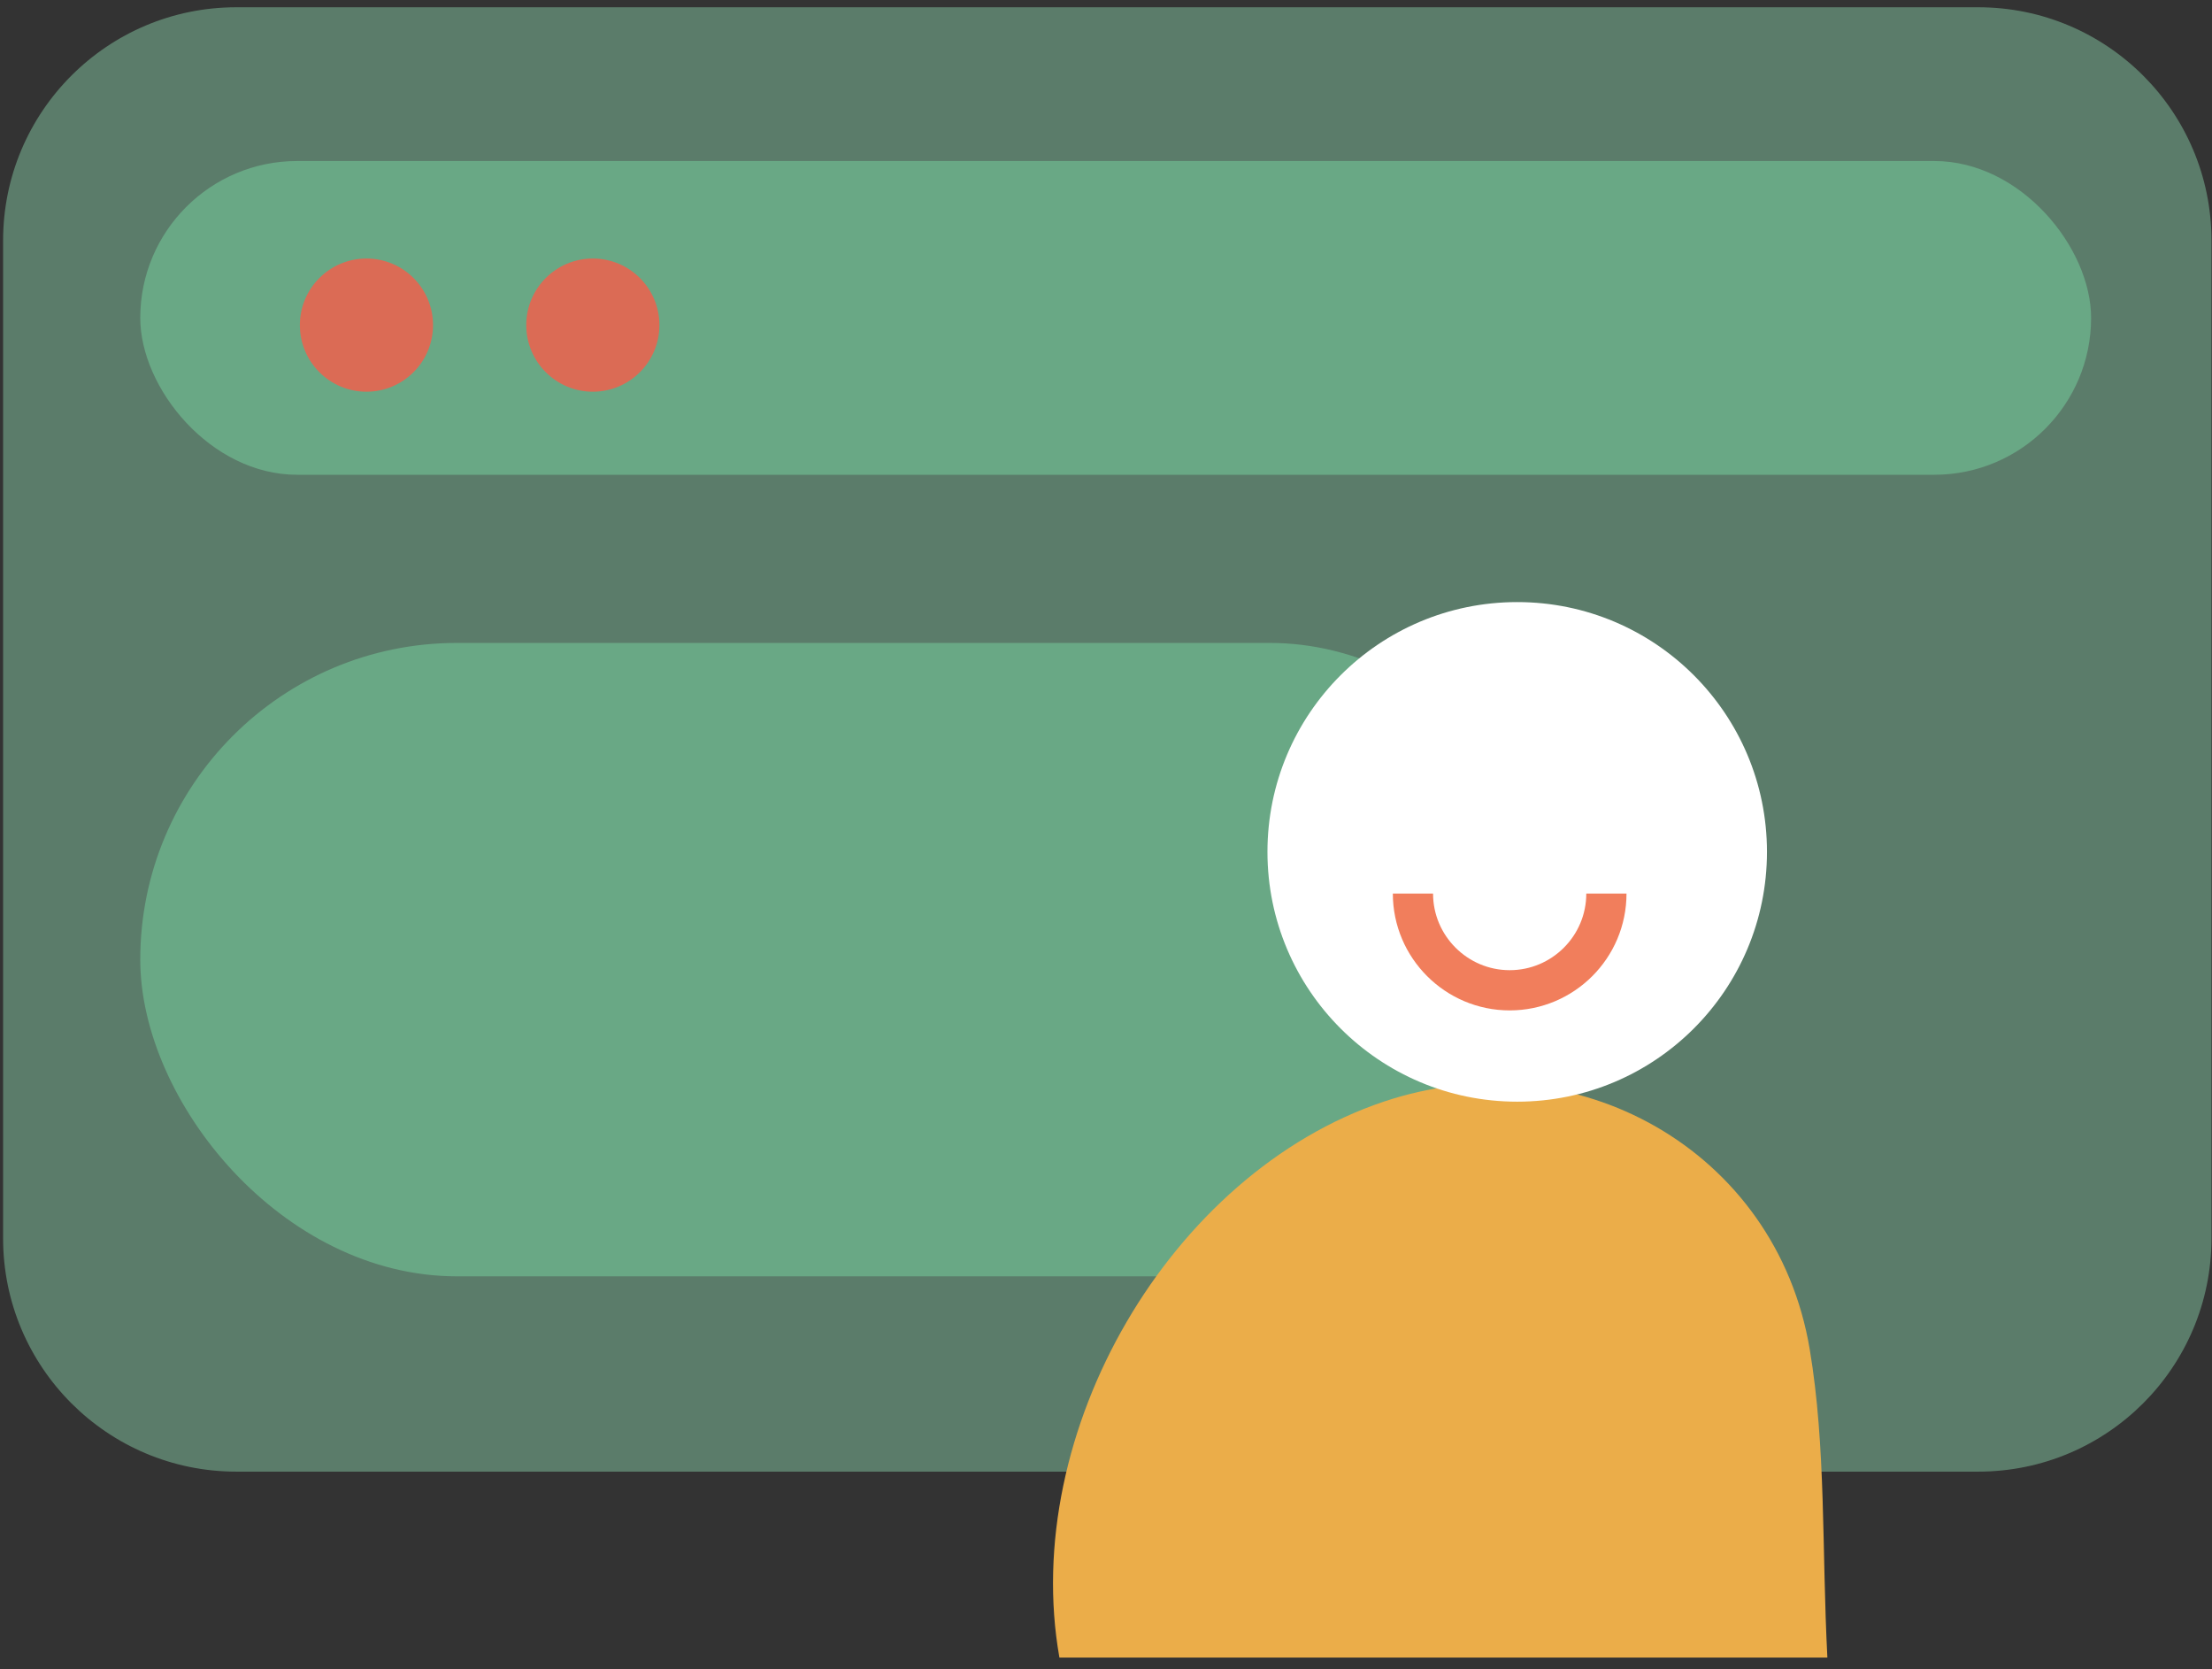
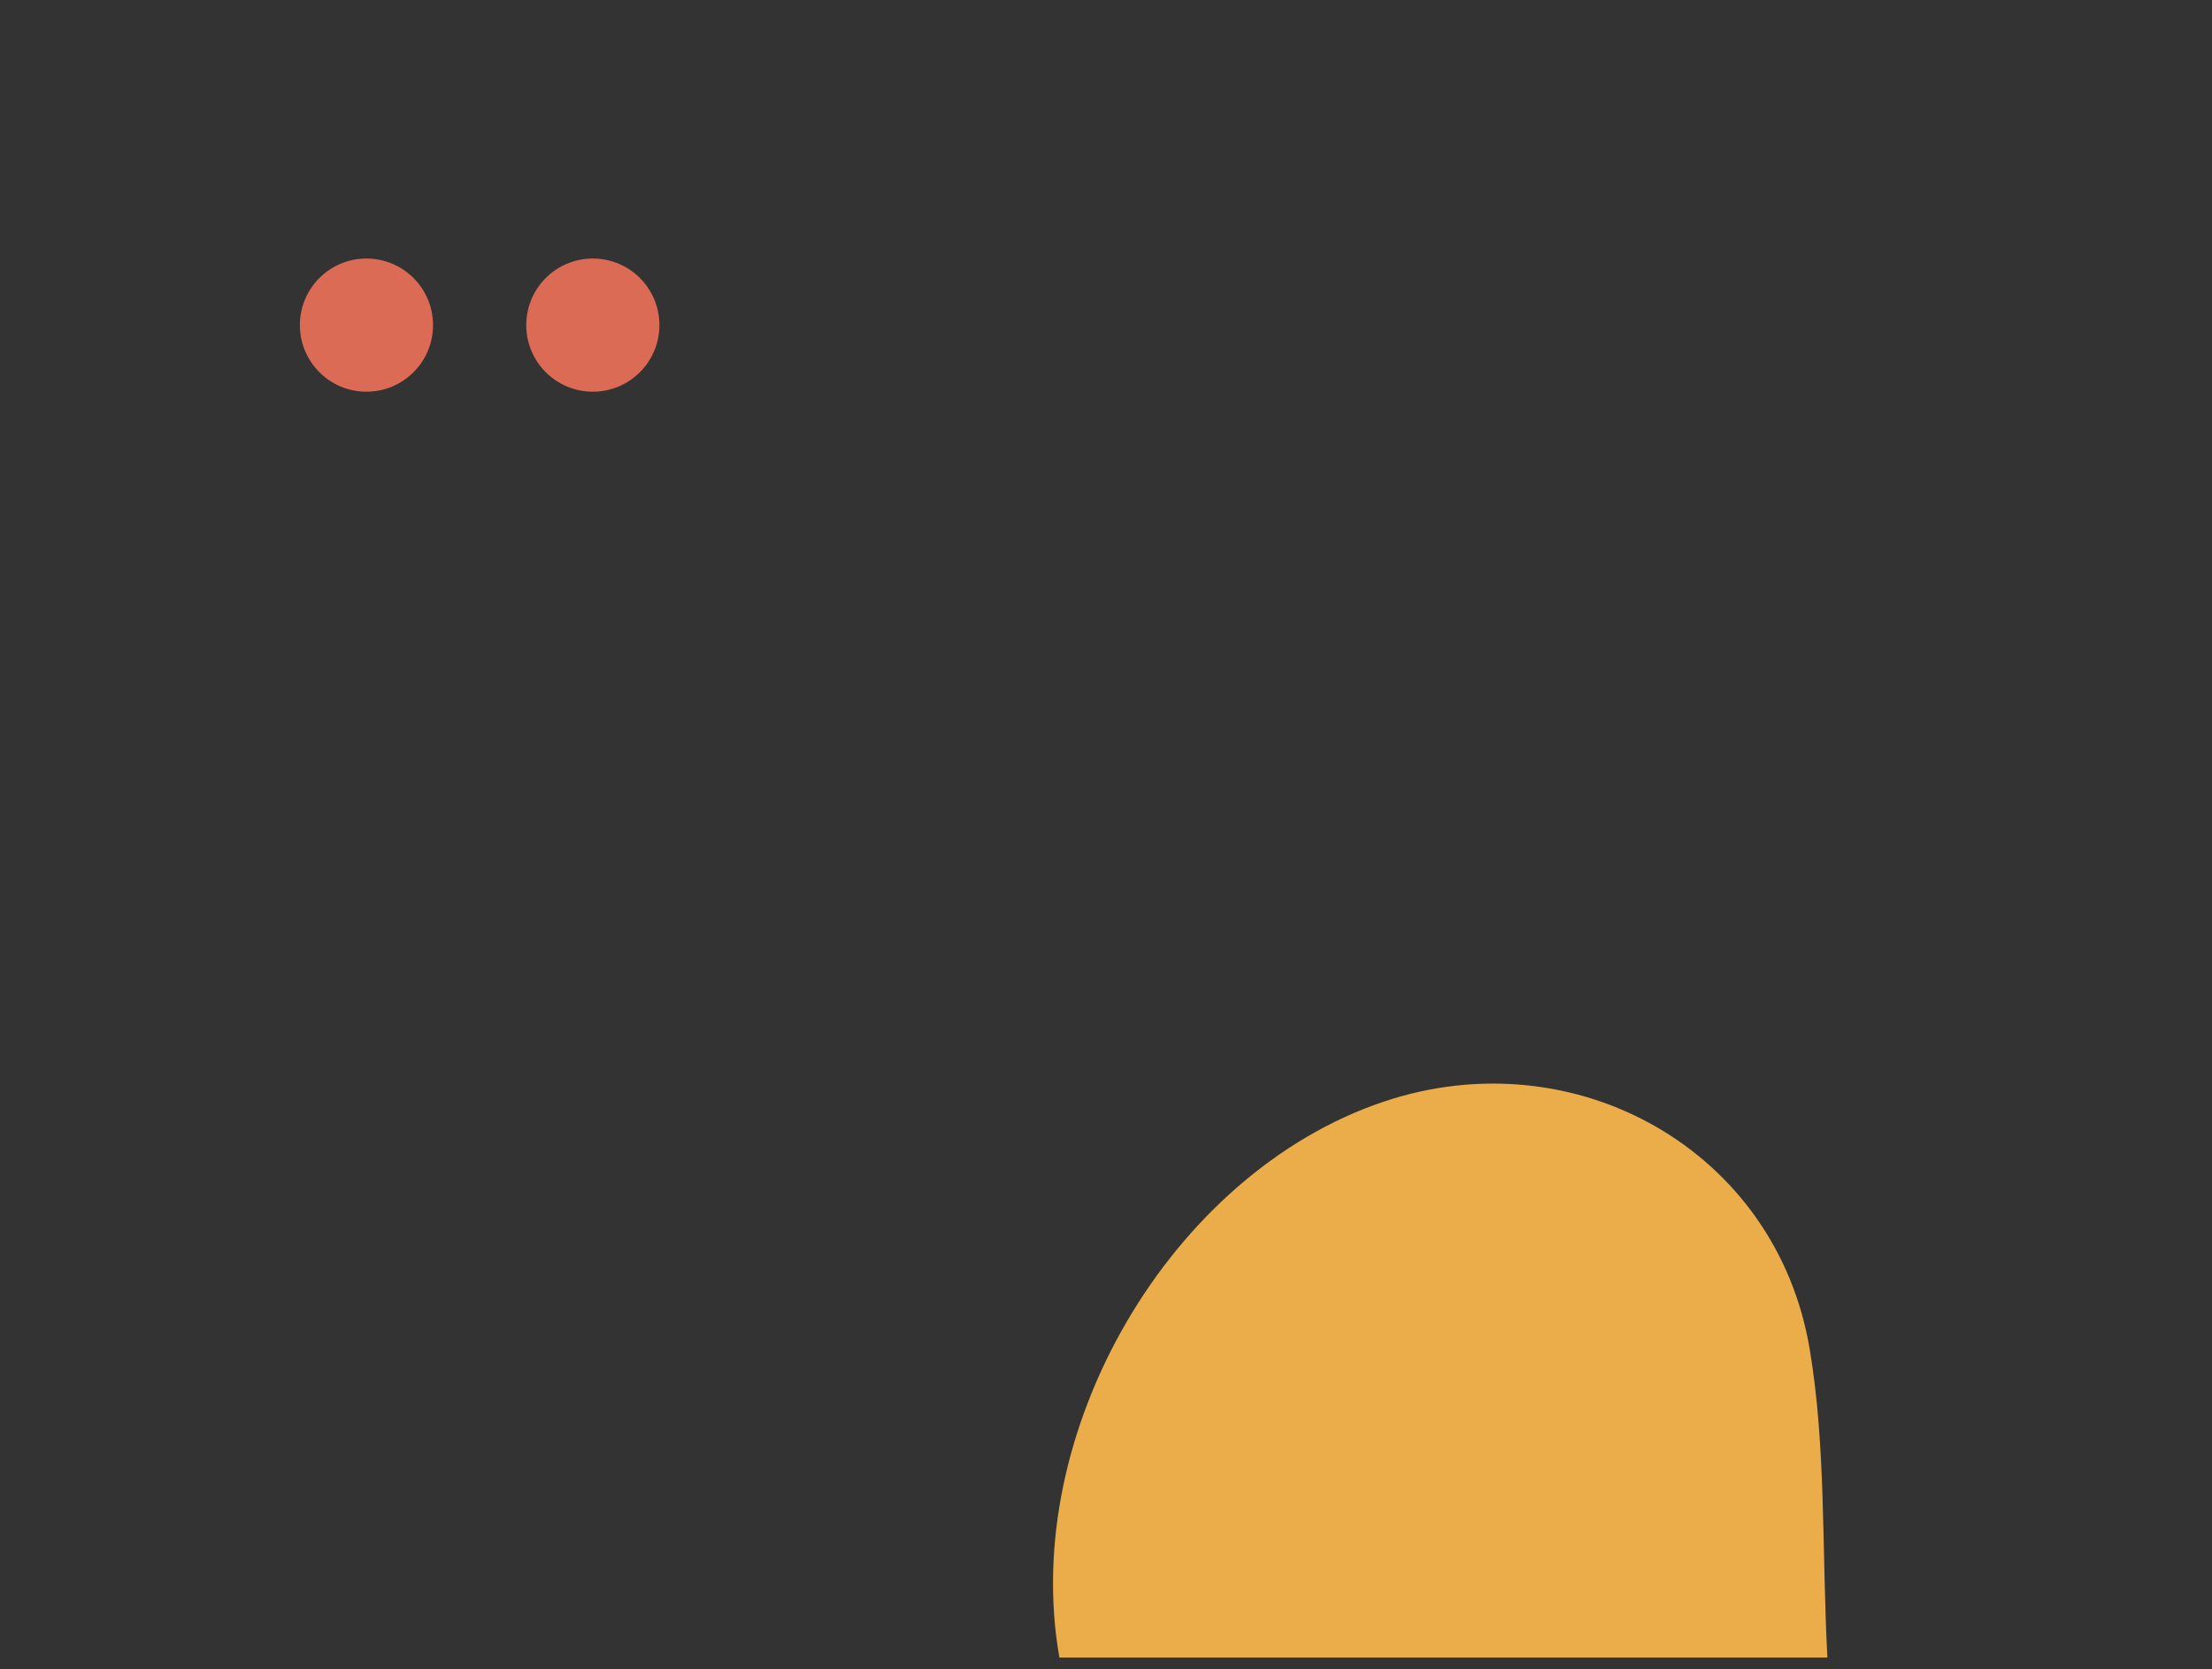
<svg xmlns="http://www.w3.org/2000/svg" width="110" height="83" viewBox="0 0 110 83" fill="none">
  <rect x="0" y="0" width="110" height="83" fill="#333333" stroke="none" />
-   <path d="M98.374 0.361H11.754C5.348 0.361 0.154 5.555 0.154 11.961V61.571C0.154 67.978 5.348 73.171 11.754 73.171H98.374C104.781 73.171 109.974 67.978 109.974 61.571V11.961C109.974 5.555 104.781 0.361 98.374 0.361Z" fill="#5B7C6A" />
-   <rect x="6.975" y="8.006" width="97.013" height="15.6" rx="7.8" fill="#69A885" />
-   <rect x="6.975" y="31.967" width="71.919" height="31.493" rx="15.746" fill="#69A885" />
  <path d="M18.223 19.476C20.052 19.476 21.534 17.993 21.534 16.165C21.534 14.336 20.052 12.854 18.223 12.854C16.395 12.854 14.912 14.336 14.912 16.165C14.912 17.993 16.395 19.476 18.223 19.476Z" fill="#DB6B55" />
  <path d="M29.481 19.476C31.309 19.476 32.792 17.993 32.792 16.165C32.792 14.336 31.309 12.854 29.481 12.854C27.652 12.854 26.17 14.336 26.17 16.165C26.17 17.993 27.652 19.476 29.481 19.476Z" fill="#DB6B55" />
  <path d="M52.683 82.414C50.703 71.204 58.203 58.334 68.813 54.774C78.323 51.584 88.333 57.184 89.993 67.074C90.813 71.944 90.593 76.994 90.873 82.414H52.683Z" fill="#EBAD49" />
-   <path d="M75.449 54.776C82.309 54.776 87.869 49.215 87.869 42.355C87.869 35.496 82.309 29.936 75.449 29.936C68.59 29.936 63.029 35.496 63.029 42.355C63.029 49.215 68.59 54.776 75.449 54.776Z" fill="white" />
-   <path d="M79.884 44.428C79.884 47.088 77.724 49.238 75.074 49.238C72.424 49.238 70.264 47.078 70.264 44.428" stroke="#F17E5C" stroke-width="2" stroke-miterlimit="10" />
</svg>